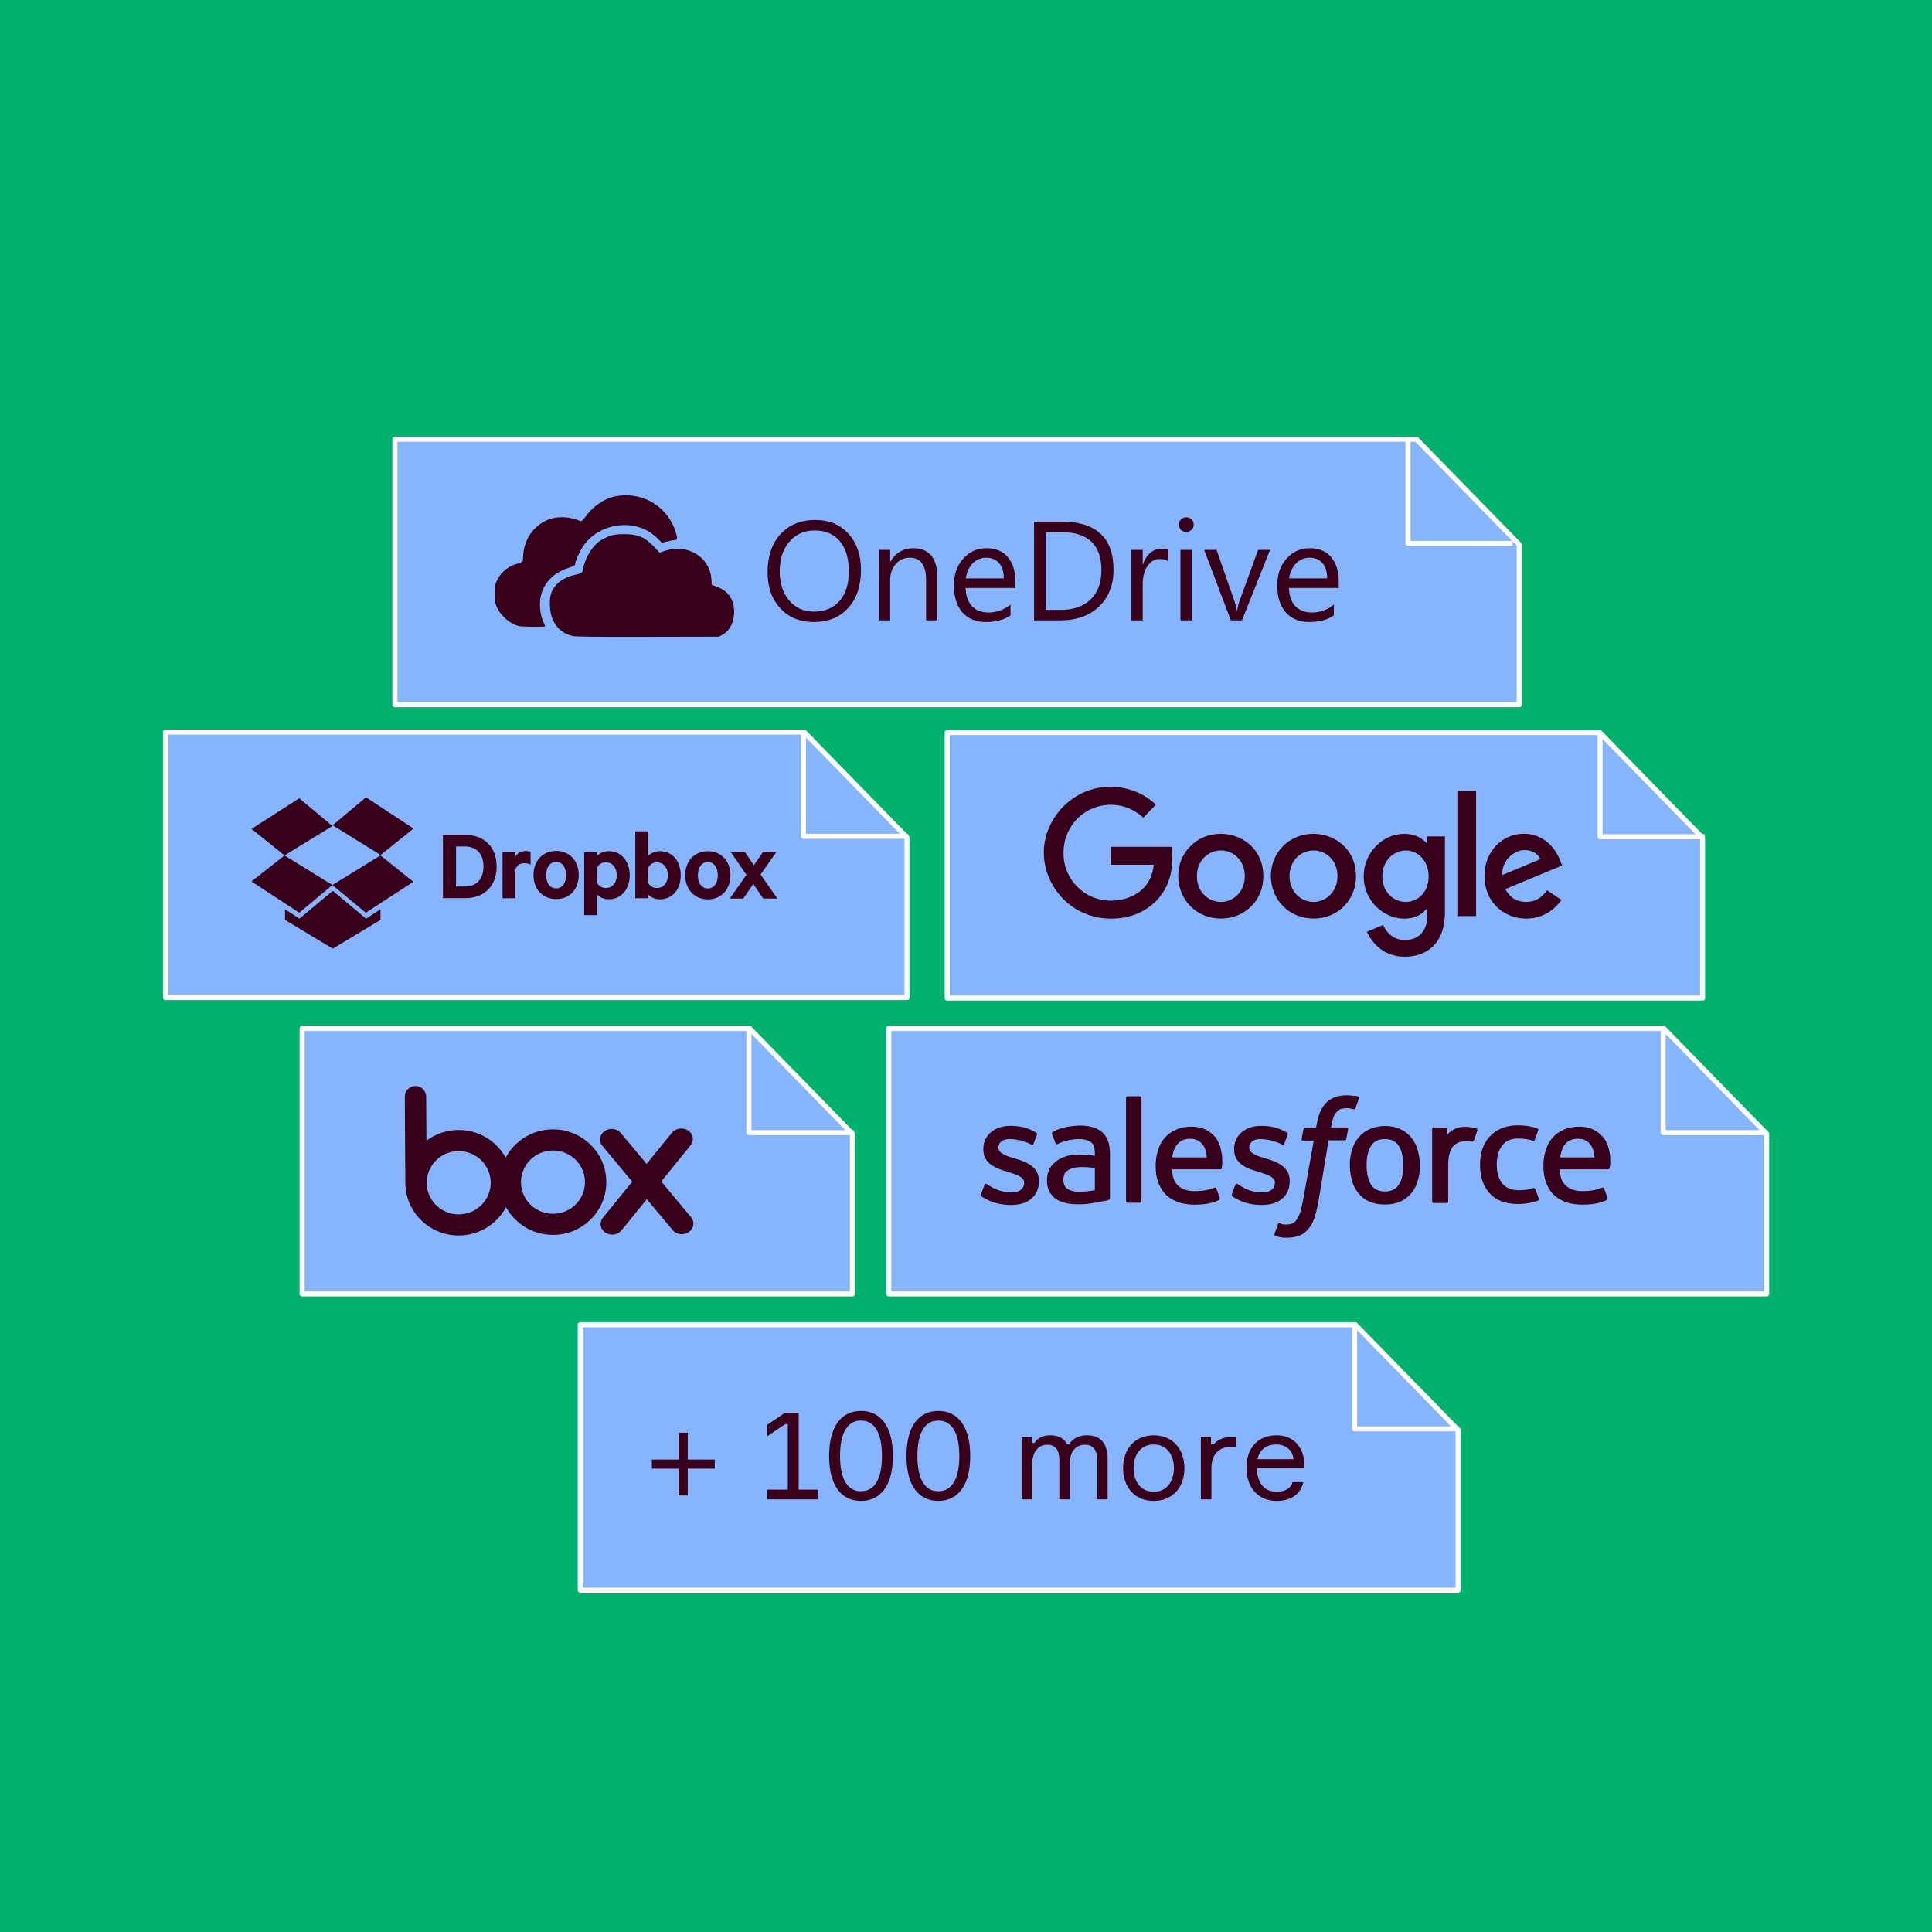
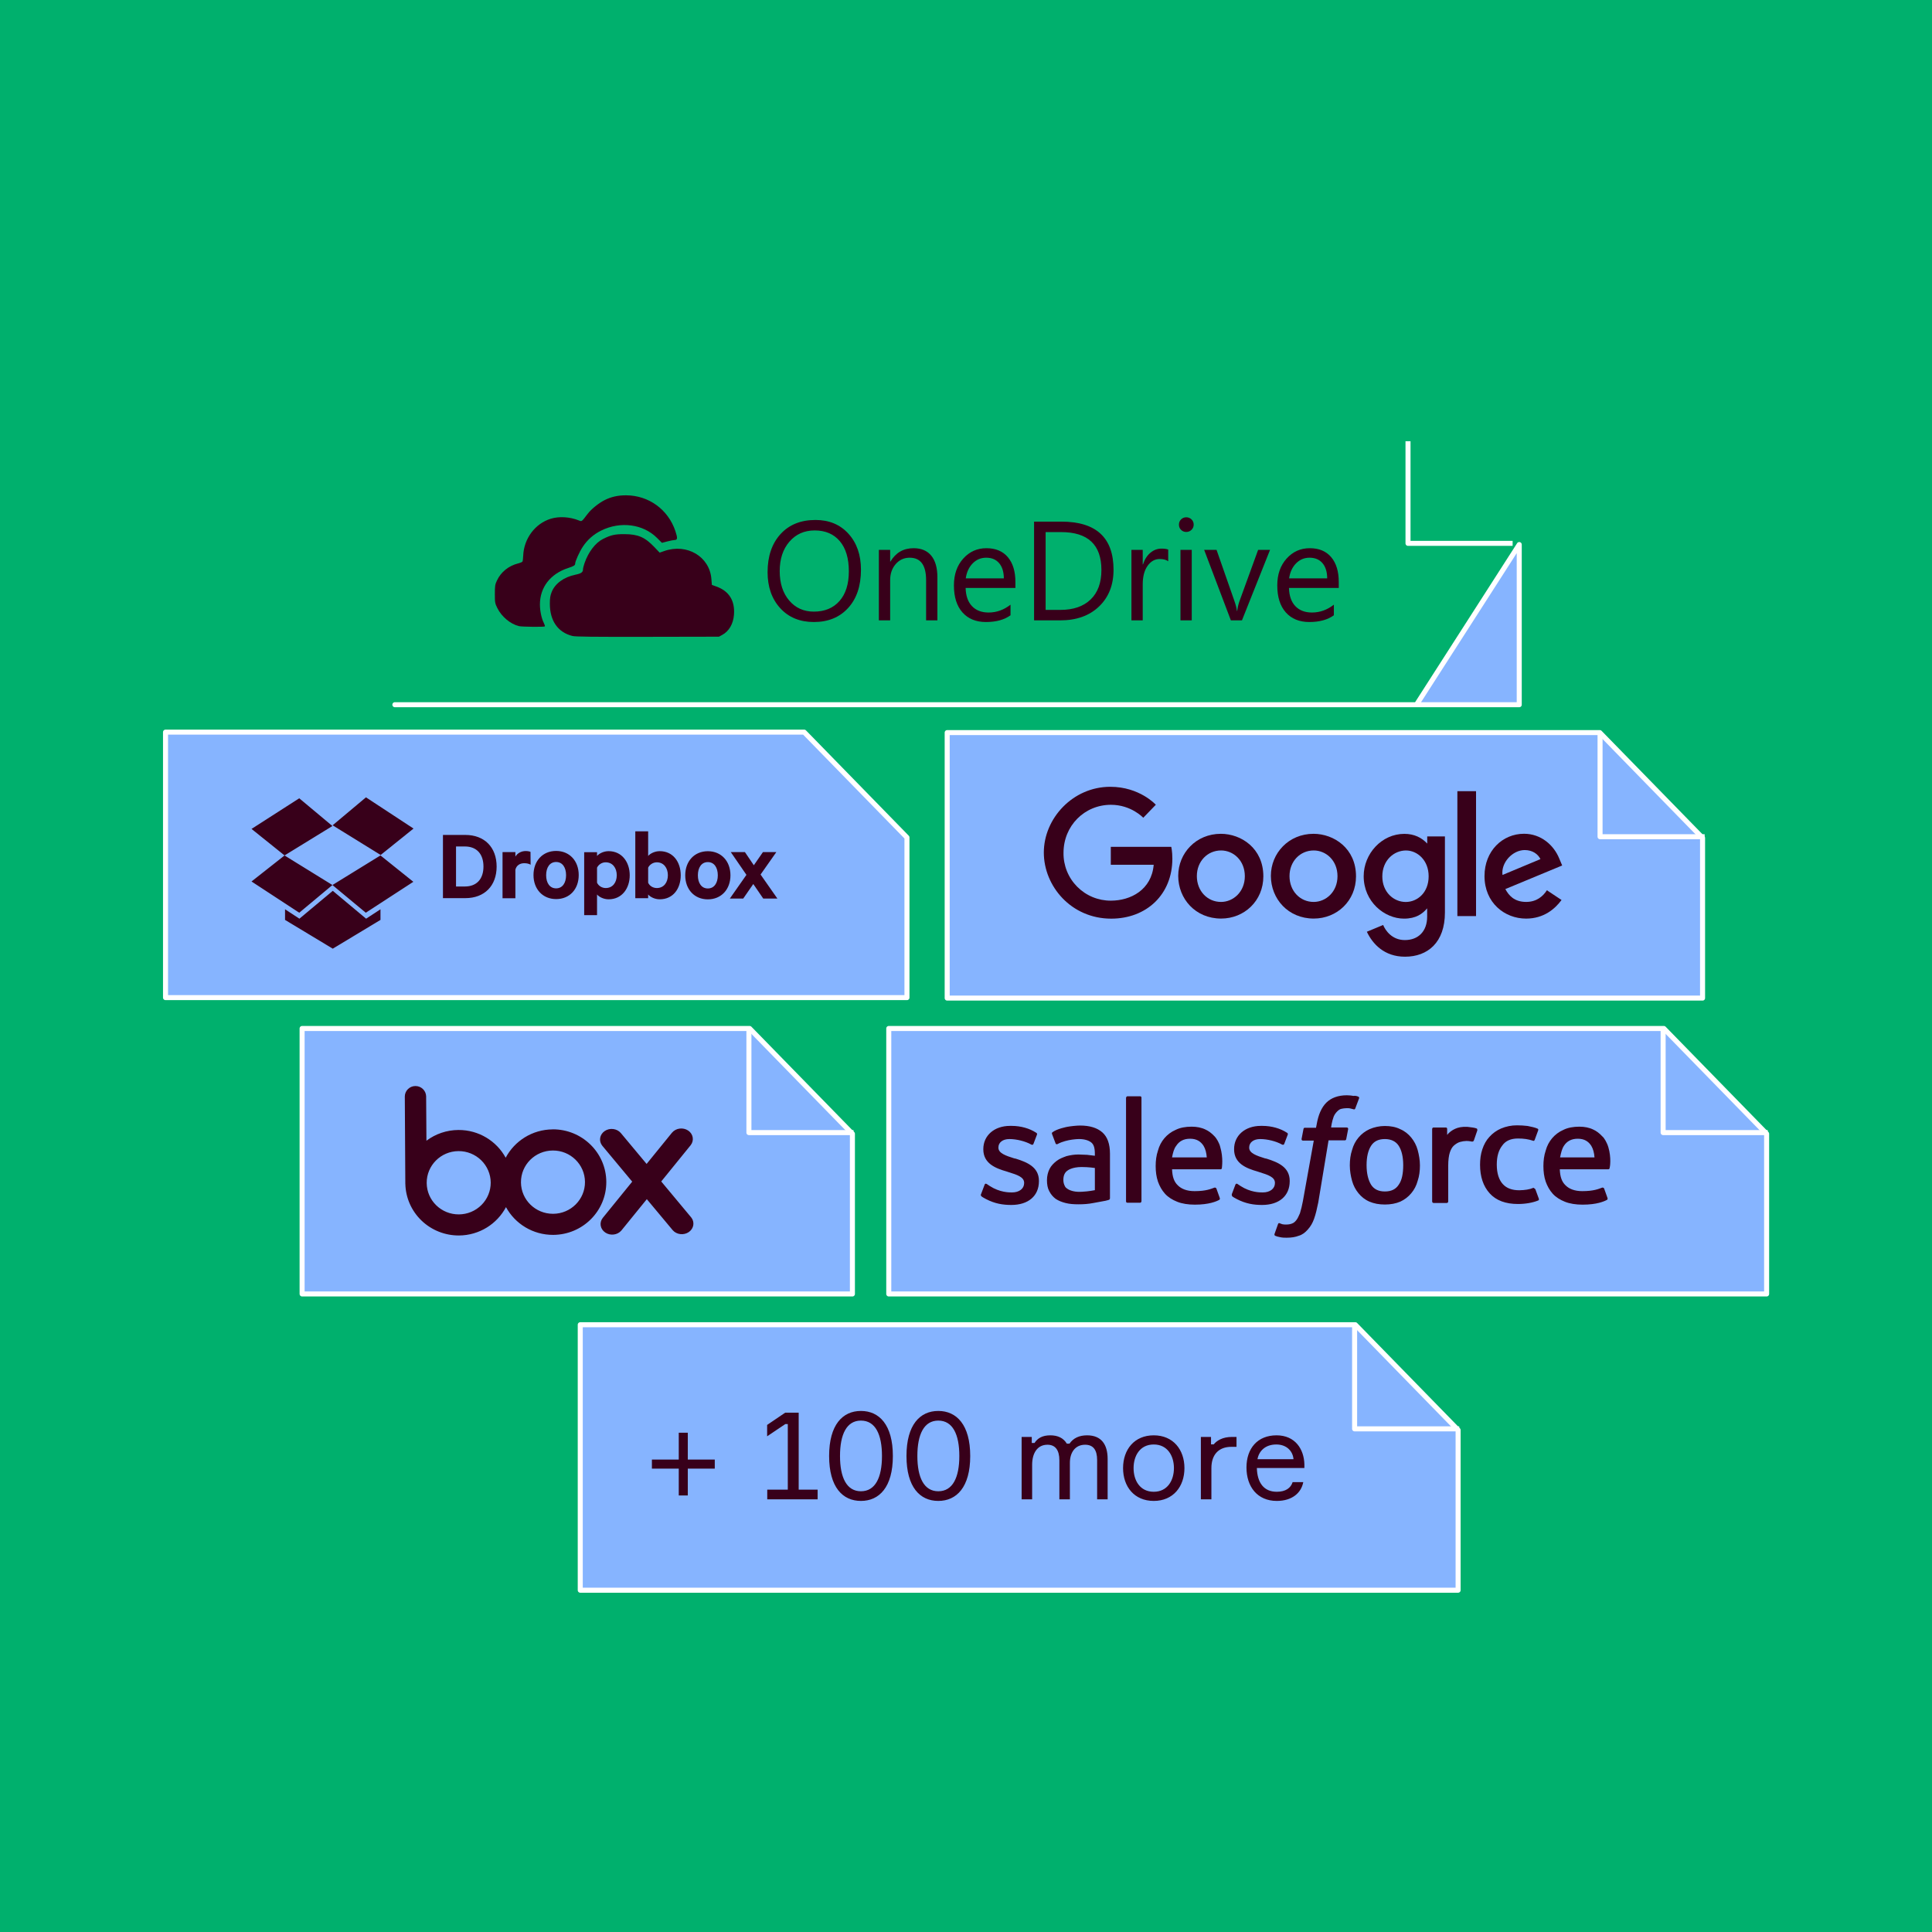
<svg xmlns="http://www.w3.org/2000/svg" width="1920" height="1920" viewBox="0 0 1920 1920" fill="none">
  <rect width="1920" height="1920" fill="#00B06D" />
  <path d="M847.115 1285.92L300.227 1285.92V1022.09L744.97 1022.09L847.115 1126.76V1285.92Z" fill="#86B4FF" stroke="white" stroke-width="5" stroke-linejoin="round" />
  <path d="M744.261 1024.06V1125.57H848.211" stroke="white" stroke-width="5" stroke-linejoin="round" />
  <path d="M549.723 1206.26C532.154 1206.35 517.821 1192.38 517.731 1175.01C517.597 1157.63 531.746 1143.48 549.329 1143.37C566.898 1143.24 581.222 1157.23 581.343 1174.6C581.464 1191.97 567.315 1206.16 549.732 1206.26H549.723ZM456.061 1206.85C438.483 1206.97 424.15 1192.98 424.051 1175.62C423.93 1158.24 438.079 1144.06 455.662 1143.96C464.091 1143.91 472.196 1147.18 478.196 1153.03C484.197 1158.89 487.603 1166.86 487.667 1175.19C487.718 1183.54 484.418 1191.56 478.491 1197.49C472.564 1203.43 464.496 1206.8 456.061 1206.85ZM549.194 1122.37C528.878 1122.51 511.336 1133.92 502.538 1150.53C493.516 1134.01 475.826 1122.83 455.532 1122.97C444.058 1123.02 432.912 1126.77 423.782 1133.64L423.495 1089.49C423.418 1086.74 422.256 1084.14 420.259 1082.23C418.262 1080.32 415.588 1079.26 412.81 1079.28C410.037 1079.29 407.381 1080.39 405.414 1082.32C403.447 1084.25 402.328 1086.87 402.296 1089.62L402.807 1176.57H402.834C403.151 1190.32 408.92 1203.4 418.897 1212.98C428.873 1222.57 442.259 1227.89 456.168 1227.81C476.462 1227.67 494.009 1216.27 502.838 1199.64C511.838 1216.15 529.559 1227.34 549.853 1227.21C579.133 1227.04 602.717 1203.4 602.538 1174.44C602.358 1145.47 578.416 1122.14 549.167 1122.32L549.194 1122.37ZM686.896 1209.85L657.127 1174.13L686.421 1138.03C690.006 1133.4 688.944 1126.94 683.911 1123.53C678.828 1120.14 671.729 1121.05 667.902 1125.56V1125.54L642.588 1156.7L616.893 1125.9C612.994 1121.43 605.868 1120.6 600.87 1124.06C595.851 1127.53 594.838 1133.99 598.54 1138.61L628.282 1174.31L598.984 1210.39C595.353 1215.05 596.456 1221.49 601.529 1224.89C606.562 1228.3 613.684 1227.38 617.512 1222.87L642.803 1191.73L668.529 1222.55C672.415 1227.03 679.537 1227.84 684.574 1224.38C689.581 1220.87 690.58 1214.45 686.905 1209.84" fill="#38001A" />
  <path d="M1691.99 991.877H941.3V728.046H1589.85L1691.99 832.716V991.877Z" fill="#86B4FF" stroke="white" stroke-width="5" stroke-linejoin="round" />
  <path d="M1590.12 730.021V831.526H1694.07" stroke="white" stroke-width="5" stroke-linejoin="round" />
  <path d="M1164 841.55H1103.9V859.385H1146.53C1144.41 884.349 1123.61 895.064 1103.97 895.064C1097.74 895.091 1091.58 893.879 1085.83 891.497C1080.08 889.115 1074.86 885.611 1070.48 881.191C1066.1 876.77 1062.64 871.521 1060.31 865.751C1057.98 859.98 1056.83 853.803 1056.91 847.58C1056.91 820.58 1077.81 799.793 1104.03 799.793C1124.25 799.793 1136.16 812.683 1136.16 812.683L1148.64 799.75C1148.64 799.75 1132.61 781.905 1103.37 781.905C1066.14 781.905 1037.34 813.326 1037.34 847.263C1037.34 880.518 1064.43 912.947 1104.31 912.947C1139.39 912.947 1165.07 888.914 1165.07 853.379C1165.07 845.88 1163.98 841.55 1163.98 841.55H1164Z" fill="#38001A" />
  <path d="M1213.24 828.631C1188.57 828.631 1170.9 847.915 1170.9 870.397C1170.9 893.22 1188.04 912.86 1213.53 912.86C1236.6 912.86 1255.5 895.227 1255.5 870.887C1255.5 843.043 1233.51 828.626 1213.24 828.626V828.631ZM1213.48 845.174C1225.61 845.174 1237.1 854.982 1237.1 870.781C1237.1 886.24 1225.66 896.331 1213.42 896.331C1199.98 896.331 1189.42 885.568 1189.42 870.657C1189.42 856.062 1199.89 845.174 1213.52 845.174H1213.48Z" fill="#38001A" />
  <path d="M1305.33 828.631C1280.66 828.631 1262.98 847.915 1262.98 870.397C1262.98 893.22 1280.12 912.86 1305.61 912.86C1328.69 912.86 1347.59 895.227 1347.59 870.887C1347.59 843.043 1325.6 828.626 1305.33 828.626V828.631ZM1305.57 845.174C1317.69 845.174 1329.19 854.982 1329.19 870.781C1329.19 886.24 1317.74 896.331 1305.51 896.331C1292.07 896.331 1281.5 885.568 1281.5 870.657C1281.5 856.062 1291.97 845.174 1305.6 845.174H1305.57Z" fill="#38001A" />
  <path d="M1395.64 828.68C1373 828.68 1355.21 848.507 1355.21 870.763C1355.21 896.111 1375.84 912.923 1395.25 912.923C1407.25 912.923 1413.64 908.156 1418.29 902.688V910.993C1418.29 925.525 1409.47 934.229 1396.15 934.229C1383.28 934.229 1376.83 924.661 1374.55 919.236L1358.36 925.957C1364.1 938.103 1375.66 950.763 1396.29 950.763C1418.85 950.763 1435.95 936.586 1435.95 906.85V831.21H1418.36V838.344C1412.93 832.487 1405.5 828.68 1395.65 828.68H1395.64ZM1397.27 845.194C1408.37 845.194 1419.77 854.671 1419.77 870.854C1419.77 887.307 1408.39 896.37 1397.03 896.37C1384.96 896.37 1373.73 886.577 1373.73 871.008C1373.73 854.839 1385.4 845.19 1397.27 845.19V845.194Z" fill="#38001A" />
  <path d="M1514.57 828.578C1493.21 828.578 1475.28 845.573 1475.28 870.633C1475.28 897.162 1495.27 912.894 1516.57 912.894C1534.39 912.894 1545.37 903.148 1551.85 894.411L1537.29 884.723C1533.52 890.58 1527.2 896.317 1516.66 896.317C1504.82 896.317 1499.38 889.836 1496 883.547L1552.47 860.119L1549.59 853.254C1544.14 839.812 1531.41 828.578 1514.57 828.578H1514.57ZM1515.3 844.776C1523 844.776 1528.53 848.866 1530.88 853.773L1493.17 869.533C1491.54 857.33 1503.11 844.776 1515.25 844.776H1515.3Z" fill="#38001A" />
  <path d="M1448.32 910.399H1466.87V786.266H1448.32V910.399Z" fill="#38001A" />
-   <path d="M1509.8 700.331H392.418V436.5H1407.66L1509.8 541.17V700.331Z" fill="#86B4FF" stroke="white" stroke-width="5" stroke-linejoin="round" />
+   <path d="M1509.8 700.331H392.418H1407.66L1509.8 541.17V700.331Z" fill="#86B4FF" stroke="white" stroke-width="5" stroke-linejoin="round" />
  <path d="M1399.27 438.477V539.981H1503.22" stroke="white" stroke-width="5" stroke-linejoin="round" />
  <path d="M568.865 632.031C554.477 628.437 546.462 617 546.436 600.031C546.428 594.605 546.821 592.006 548.175 588.517C551.494 579.963 560.283 573.51 571.848 571.135C577.603 569.953 579.376 568.684 579.376 565.746C579.376 564.825 580.06 562.08 580.898 559.647C584.7 548.593 591.741 539.379 599.265 535.61C607.139 531.665 611.115 530.775 620.64 530.826C634.168 530.899 640.917 533.833 650.357 543.747L655.549 549.199L660.199 547.59C682.709 539.8 705.148 553.06 706.957 575.221L707.452 581.283L711.885 582.871C724.544 587.407 730.494 596.93 729.415 610.931C728.71 620.087 724.429 627.396 717.647 631.025L714.459 632.731L643.608 632.868C589.163 632.973 571.856 632.779 568.865 632.031Z" fill="#38001A" />
  <path d="M515.751 622.244C507.352 620.248 498.452 612.829 494.278 604.345C491.911 599.533 491.785 598.825 491.785 590.311C491.785 582.213 491.987 580.914 493.872 576.893C497.845 568.416 505.457 562.291 515.008 559.887C517.023 559.379 518.918 558.569 519.217 558.086C519.516 557.604 519.849 554.975 519.956 552.244C520.62 535.285 531.748 520.342 547.285 515.543C555.679 512.951 566.225 513.588 575.355 517.241C578.25 518.399 577.924 518.648 584.047 510.619C587.668 505.871 594.984 499.967 600.973 496.959C607.437 493.712 614.159 492.217 622.197 492.237C644.665 492.292 664.029 506.345 671.189 527.793C673.477 534.646 673.362 536.565 670.664 536.621C669.486 536.646 666.112 537.294 663.166 538.062L657.809 539.459L652.921 534.571C639.139 520.788 616.646 517.809 597.524 527.234C589.885 530.999 583.747 536.404 579.11 543.449C575.804 548.471 571.59 557.84 571.59 560.166C571.59 561.816 570.253 562.641 564.547 564.512C546.879 570.306 536.567 583.687 536.574 600.809C536.577 607.041 538.182 614.667 540.41 619.034C541.25 620.68 541.718 622.246 541.451 622.513C540.768 623.196 518.79 622.966 515.751 622.244Z" fill="#38001A" />
  <path d="M808.809 618.153C794.895 618.153 783.752 613.569 775.381 604.399C767.01 595.229 762.824 583.3 762.824 568.61C762.824 552.826 767.09 540.235 775.621 530.837C784.152 521.439 795.762 516.74 810.451 516.74C824.001 516.74 834.915 521.302 843.195 530.426C851.475 539.55 855.615 551.48 855.615 566.215C855.615 582.228 851.372 594.887 842.887 604.194C834.402 613.5 823.043 618.153 808.809 618.153ZM809.63 527.142C799.32 527.142 790.949 530.86 784.517 538.296C778.084 545.732 774.868 555.494 774.868 567.584C774.868 579.673 778.004 589.401 784.277 596.769C790.55 604.137 798.727 607.821 808.809 607.821C819.575 607.821 828.061 604.308 834.265 597.282C840.469 590.257 843.571 580.426 843.572 567.789C843.571 554.833 840.561 544.819 834.539 537.748C828.517 530.677 820.214 527.142 809.63 527.142Z" fill="#38001A" />
  <path d="M931.573 616.512H920.35V576.549C920.35 561.677 914.921 554.241 904.064 554.241C898.453 554.241 893.811 556.351 890.138 560.571C886.466 564.791 884.63 570.117 884.63 576.549V616.512H873.407V546.44H884.63V558.073H884.903C890.195 549.223 897.859 544.798 907.896 544.798C915.56 544.798 921.422 547.273 925.482 552.223C929.543 557.172 931.573 564.323 931.573 573.675V616.512Z" fill="#38001A" />
  <path d="M1009.1 584.282H959.629C959.812 592.083 961.91 598.105 965.925 602.347C969.939 606.59 975.459 608.711 982.485 608.711C990.377 608.711 997.631 606.111 1004.25 600.91V611.449C998.087 615.919 989.944 618.155 979.816 618.155C969.916 618.155 962.138 614.973 956.481 608.609C950.825 602.245 947.996 593.292 947.996 581.75C947.996 570.847 951.087 561.962 957.268 555.097C963.45 548.231 971.125 544.798 980.295 544.798C989.465 544.798 996.558 547.763 1001.58 553.694C1006.59 559.624 1009.1 567.859 1009.1 578.397V584.282ZM997.608 574.77C997.562 568.292 996 563.251 992.92 559.647C989.841 556.043 985.564 554.241 980.09 554.241C974.798 554.241 970.304 556.134 966.609 559.921C962.914 563.707 960.633 568.657 959.766 574.77H997.608Z" fill="#38001A" />
  <path d="M1027.65 616.512V518.384H1054.75C1089.33 518.384 1106.62 534.328 1106.62 566.216C1106.62 581.362 1101.82 593.531 1092.21 602.724C1082.61 611.916 1069.76 616.512 1053.65 616.512H1027.65ZM1039.14 528.785V606.111H1053.79C1066.65 606.111 1076.67 602.667 1083.83 595.778C1090.99 588.889 1094.57 579.127 1094.57 566.49C1094.57 541.354 1081.21 528.785 1054.47 528.785H1039.14Z" fill="#38001A" />
  <path d="M1160.95 557.799C1158.99 556.294 1156.16 555.541 1152.46 555.541C1147.67 555.541 1143.67 557.799 1140.46 562.315C1137.24 566.832 1135.63 572.991 1135.63 580.792V616.512H1124.41V546.44H1135.63V560.878H1135.9C1137.5 555.952 1139.94 552.108 1143.23 549.348C1146.51 546.588 1150.18 545.208 1154.24 545.208C1157.16 545.208 1159.4 545.527 1160.95 546.166V557.799Z" fill="#38001A" />
  <path d="M1178.88 528.648C1176.87 528.648 1175.16 527.964 1173.75 526.595C1172.33 525.226 1171.62 523.493 1171.63 521.394C1171.62 519.296 1172.33 517.551 1173.75 516.159C1175.16 514.768 1176.87 514.072 1178.88 514.072C1180.93 514.072 1182.68 514.768 1184.11 516.159C1185.55 517.551 1186.27 519.296 1186.27 521.394C1186.27 523.402 1185.55 525.112 1184.11 526.527C1182.68 527.941 1180.93 528.648 1178.88 528.648ZM1184.35 616.512H1173.13V546.44H1184.35V616.512Z" fill="#38001A" />
  <path d="M1262.16 546.439L1234.24 616.512H1223.22L1196.67 546.439H1208.99L1226.78 597.351C1228.1 601.092 1228.92 604.354 1229.24 607.137H1229.52C1229.97 603.624 1230.7 600.454 1231.71 597.625L1250.32 546.439H1262.16Z" fill="#38001A" />
  <path d="M1330.45 584.282H1280.98C1281.16 592.083 1283.26 598.105 1287.27 602.347C1291.29 606.59 1296.81 608.711 1303.83 608.711C1311.72 608.711 1318.98 606.111 1325.59 600.91V611.449C1319.43 615.919 1311.29 618.155 1301.16 618.155C1291.26 618.155 1283.48 614.973 1277.83 608.609C1272.17 602.245 1269.34 593.292 1269.34 581.75C1269.34 570.847 1272.43 561.962 1278.62 555.097C1284.8 548.231 1292.47 544.798 1301.64 544.798C1310.81 544.798 1317.91 547.763 1322.92 553.694C1327.94 559.624 1330.45 567.859 1330.45 578.397V584.282ZM1318.95 574.77C1318.91 568.292 1317.35 563.251 1314.27 559.647C1311.19 556.043 1306.91 554.241 1301.44 554.241C1296.14 554.241 1291.65 556.134 1287.96 559.921C1284.26 563.707 1281.98 568.657 1281.11 574.77H1318.95Z" fill="#38001A" />
  <path d="M901.328 991.417H164.5V727.586H799.182L901.328 832.256V991.417Z" fill="#86B4FF" stroke="white" stroke-width="5" stroke-linejoin="round" />
-   <path d="M798.473 729.562V831.067H902.424" stroke="white" stroke-width="5" stroke-linejoin="round" />
  <path d="M440.195 829.746H462.448C481.511 829.746 493.544 842.05 493.544 861.155C493.544 880.26 481.558 892.564 462.448 892.564H440.195V829.746ZM461.926 880.987C473.913 880.987 480.458 873.355 480.458 861.155C480.458 848.851 473.855 841.209 461.926 841.209H453.192V880.992L461.926 880.987ZM527.313 859.338C525.609 858.279 523.264 857.853 520.924 857.853C516.666 857.853 513.149 860.086 512.19 864.327V892.652H499.412V846.821H512.19V851.276C514.107 847.989 517.938 845.757 522.414 845.757C524.499 845.757 526.568 846.183 527.209 846.603L527.313 859.338ZM552.656 893.498C539.346 893.498 530.184 883.634 530.184 869.628C530.184 855.517 539.341 845.653 552.656 845.653C565.971 845.653 575.127 855.517 575.127 869.628C575.127 883.738 566.075 893.498 552.656 893.498ZM552.656 856.638C546.267 856.638 542.754 862.157 542.754 869.794C542.754 877.321 546.267 882.84 552.656 882.84C559.045 882.84 562.557 877.321 562.557 869.794C562.557 862.162 559.045 856.638 552.656 856.638ZM593.335 909.467H580.557V846.878H593.335V850.647C595.357 848.207 599.938 845.871 604.837 845.871C618.146 845.871 625.817 856.903 625.817 869.846C625.817 882.684 618.261 893.716 604.837 893.716C599.938 893.716 595.352 891.38 593.335 888.94V909.467ZM593.335 877.218C594.826 880.4 598.234 882.523 601.96 882.523C608.881 882.523 612.93 877.005 612.93 869.794C612.93 862.526 608.776 856.955 601.96 856.955C600.168 856.949 598.411 857.442 596.886 858.38C595.362 859.318 594.132 860.662 593.335 862.261V877.218ZM644.13 892.6H631.352V826.149H644.13V850.647C646.152 848.207 650.733 845.871 655.631 845.871C668.941 845.871 676.503 856.69 676.503 869.846C676.503 883.001 669.05 893.716 655.631 893.716C650.733 893.716 646.147 891.38 644.13 888.94V892.6ZM644.13 877.218C645.516 880.4 648.924 882.523 652.755 882.523C659.675 882.523 663.724 877.005 663.724 869.794C663.724 862.526 659.571 856.955 652.755 856.955C649.029 856.955 645.615 859.188 644.13 862.261V877.218ZM703.445 893.768C690.135 893.768 680.974 883.904 680.974 869.898C680.974 855.787 690.13 845.923 703.445 845.923C716.76 845.923 725.916 855.787 725.916 869.898C725.916 883.899 716.76 893.768 703.445 893.768ZM703.445 856.742C697.056 856.742 693.544 862.261 693.544 869.898C693.544 877.425 697.056 882.944 703.445 882.944C709.834 882.944 713.347 877.425 713.347 869.898C713.347 862.266 709.834 856.742 703.445 856.742ZM297.379 793.333L249.956 823.771L282.787 850.118L330.367 820.89L297.379 793.333ZM249.956 876.008L297.379 907.053L330.367 879.538L282.787 850.154L249.956 876.008ZM330.367 879.538L363.511 907.053L410.777 876.32L378.102 850.123" fill="#38001A" />
  <path d="M410.955 823.412L363.69 792.381L330.548 820.162L378.281 849.674L410.955 823.412ZM330.704 885.297L297.562 912.974L283.273 903.644V914.195L330.694 942.784L378.115 914.195V903.644L363.826 912.974L330.704 885.297ZM755.843 869.1L772.561 892.987H758.506L748.605 878.52L738.6 892.987H725.291L741.794 869.42L726.25 846.817H740.304L749.142 859.885L758.194 846.817H771.503L755.843 869.1Z" fill="#38001A" />
  <path d="M1755.65 1285.92H883.253V1022.09H1653.51L1755.65 1126.76V1285.92Z" fill="#86B4FF" stroke="white" stroke-width="5" stroke-linejoin="round" />
  <path d="M1652.8 1024.06V1125.57H1756.75" stroke="white" stroke-width="5" stroke-linejoin="round" />
  <path d="M1449.05 1580.33H576.651V1316.5H1346.9L1449.05 1421.17V1580.33Z" fill="#86B4FF" stroke="white" stroke-width="5" stroke-linejoin="round" />
  <path d="M1346.2 1318.48V1419.98H1450.15" stroke="white" stroke-width="5" stroke-linejoin="round" />
  <path d="M974.978 1186.63L978.491 1177.36C979.131 1175.77 980.086 1176.41 980.737 1176.72L983.611 1178.63C993.512 1185.03 1002.79 1185.03 1005.66 1185.03C1013.01 1185.03 1017.78 1181.19 1017.78 1175.77V1175.46C1017.78 1169.71 1010.76 1167.49 1002.45 1164.9L1000.54 1164.26C989.358 1161.06 977.212 1156.29 977.212 1142.21V1141.9C977.212 1128.49 988.079 1118.89 1003.73 1118.89H1005.32C1014.58 1118.89 1023.22 1121.45 1029.6 1125.6C1030.24 1125.91 1030.88 1126.55 1030.56 1127.51L1027.04 1136.77C1026.41 1138.36 1024.8 1137.41 1024.8 1137.41C1019.05 1134.21 1010.43 1131.98 1003.08 1131.98C996.364 1131.98 992.21 1135.49 992.21 1140.28V1140.6C992.21 1146.03 999.563 1148.57 1007.87 1151.15L1009.46 1151.47C1020.65 1154.98 1032.48 1159.77 1032.48 1173.51V1173.83C1032.48 1188.53 1021.93 1197.47 1005 1197.47C996.689 1197.47 988.719 1196.19 980.074 1191.72C978.48 1190.77 976.875 1190.13 975.281 1188.85C974.966 1188.21 974.326 1187.89 974.966 1186.6L974.978 1186.63ZM1224.2 1186.63L1227.71 1177.36C1228.35 1175.77 1229.62 1176.41 1229.96 1176.72L1232.83 1178.63C1242.74 1185.03 1252.01 1185.03 1254.88 1185.03C1262.24 1185.03 1267.01 1181.19 1267.01 1175.77V1175.46C1267.01 1169.71 1259.98 1167.49 1251.67 1164.9L1249.76 1164.26C1238.58 1161.06 1226.43 1156.29 1226.43 1142.21V1141.9C1226.43 1128.49 1237.3 1118.89 1252.95 1118.89H1254.55C1263.81 1118.89 1272.44 1121.45 1278.83 1125.6C1279.47 1125.91 1280.11 1126.55 1279.78 1127.51L1276.27 1136.77C1275.63 1138.36 1274.02 1137.41 1274.02 1137.41C1268.27 1134.21 1259.65 1131.98 1252.3 1131.98C1245.59 1131.98 1241.43 1135.49 1241.43 1140.28V1140.6C1241.43 1146.03 1248.79 1148.57 1257.09 1151.15L1258.69 1151.47C1269.87 1154.98 1281.7 1159.77 1281.7 1173.51V1173.83C1281.7 1188.53 1271.15 1197.47 1254.22 1197.47C1245.91 1197.47 1237.94 1196.19 1229.3 1191.72C1227.7 1190.77 1226.1 1190.13 1224.5 1188.85C1224.5 1188.21 1223.86 1187.89 1224.19 1186.6L1224.2 1186.63ZM1408.87 1142.84C1410.15 1147.64 1411.12 1152.74 1411.12 1158.18C1411.12 1163.61 1410.48 1168.73 1408.87 1173.51C1407.59 1178.31 1405.36 1182.46 1402.47 1185.86C1399.52 1189.41 1395.8 1192.25 1391.61 1194.17C1387.14 1196.08 1382.02 1197.04 1376.27 1197.04C1370.52 1197.04 1365.4 1196.09 1360.94 1194.17C1356.47 1192.25 1352.97 1189.38 1350.07 1185.86C1347.17 1182.35 1344.96 1178.19 1343.67 1173.51C1342.38 1168.83 1341.43 1163.61 1341.43 1158.18C1341.43 1152.74 1342.07 1147.63 1343.67 1142.84C1344.95 1138.05 1347.18 1133.9 1350.07 1130.49C1353.03 1126.95 1356.74 1124.11 1360.94 1122.19C1365.78 1120.08 1370.99 1119 1376.27 1118.99C1382.02 1118.99 1387.14 1119.94 1391.61 1122.19C1396.07 1124.1 1399.58 1126.98 1402.47 1130.49C1405.37 1134.01 1407.58 1138.16 1408.87 1142.84ZM1394.5 1157.86C1394.5 1149.56 1392.91 1143.16 1390.04 1138.69C1387.16 1134.22 1382.37 1131.98 1376.29 1131.98C1369.9 1131.98 1365.43 1134.22 1362.55 1138.69C1359.68 1143.16 1358.09 1149.56 1358.09 1157.86C1358.09 1166.17 1359.68 1172.57 1362.55 1177.35C1365.43 1181.82 1369.91 1184.07 1376.29 1184.07C1382.68 1184.07 1387.16 1181.82 1390.04 1177.35C1393.23 1172.88 1394.5 1166.17 1394.5 1157.86ZM1525.82 1181.82L1529.33 1191.41C1529.64 1192.69 1528.69 1193 1528.69 1193C1523.26 1195.25 1515.92 1196.52 1508.56 1196.52C1496.21 1196.52 1486.84 1193 1480.45 1185.96C1474.06 1178.92 1470.86 1169.35 1470.86 1157.53C1470.86 1152.09 1471.5 1146.97 1473.11 1142.19C1474.71 1137.41 1476.95 1133.24 1480.14 1129.84C1483.33 1126.28 1487.25 1123.44 1491.64 1121.54C1496.7 1119.4 1502.13 1118.31 1507.62 1118.34C1511.14 1118.35 1514.66 1118.56 1518.16 1118.98C1521.36 1119.62 1525.83 1120.57 1527.75 1121.54C1528.06 1121.54 1529.03 1122.18 1528.7 1123.13L1525.19 1132.72C1524.55 1134.31 1523.59 1133.67 1523.59 1133.67C1518.8 1132.08 1514.33 1131.43 1508.57 1131.43C1501.55 1131.43 1496.22 1133.67 1492.91 1138.45C1489.4 1142.92 1487.48 1149.01 1487.48 1157.31C1487.48 1166.26 1489.72 1172.65 1493.54 1176.8C1497.36 1180.96 1502.8 1182.87 1509.82 1182.87C1512.69 1182.87 1515.25 1182.55 1517.49 1182.23C1519.72 1181.9 1521.95 1181.27 1524.2 1180.32C1523.89 1180.96 1525.15 1180.63 1525.79 1181.91L1525.82 1181.82ZM1598.34 1139.97C1601.54 1150.84 1599.93 1160.1 1599.62 1160.74C1599.62 1162.02 1598.34 1162.02 1598.34 1162.02H1550.1C1550.41 1169.37 1552.01 1174.37 1555.85 1177.99C1559.36 1181.51 1564.79 1183.74 1572.46 1183.74C1583.97 1183.74 1588.74 1181.5 1592.28 1180.23C1592.28 1180.23 1593.56 1179.91 1594.18 1181.18L1597.38 1190.13C1598.02 1191.72 1597.38 1192.04 1597.07 1192.37C1594.2 1193.97 1586.85 1197.17 1572.79 1197.17C1566.07 1197.17 1560.01 1196.21 1555.22 1194.29C1550.42 1192.37 1546.27 1189.83 1543.09 1186.32C1539.92 1182.82 1537.66 1178.66 1536.07 1174.2C1534.47 1169.4 1533.82 1164.3 1533.82 1158.86C1533.82 1153.43 1534.46 1148.31 1536.07 1143.53C1537.35 1138.73 1539.58 1134.58 1542.47 1131.18C1545.35 1127.78 1549.18 1124.78 1553.65 1122.87C1558.11 1120.63 1563.55 1119.67 1569.62 1119.67C1574.73 1119.67 1579.52 1120.63 1583.36 1122.55C1586.24 1123.83 1589.42 1126.06 1592.62 1129.57C1594.22 1130.85 1597.09 1135.64 1598.37 1140.13L1598.34 1139.97ZM1550.4 1150.19H1584.59C1584.27 1145.72 1583.31 1141.88 1581.39 1138.68C1578.51 1134.21 1574.36 1131.65 1567.97 1131.65C1561.58 1131.65 1557.1 1134.21 1554.23 1138.68C1552.32 1141.55 1551.36 1145.39 1550.39 1150.19H1550.4ZM1212.69 1139.97C1215.89 1150.84 1214.29 1160.1 1214.29 1160.74C1214.29 1162.02 1213.01 1162.02 1213.01 1162.02H1164.77C1165.08 1169.37 1166.68 1174.37 1170.52 1177.99C1174.03 1181.51 1179.46 1183.74 1187.13 1183.74C1198.64 1183.74 1203.41 1181.5 1206.95 1180.23C1206.95 1180.23 1208.23 1179.91 1208.85 1181.18L1212.05 1190.13C1212.69 1191.72 1212.05 1192.04 1211.74 1192.37C1208.87 1193.97 1201.52 1197.17 1187.46 1197.17C1180.74 1197.17 1174.68 1196.21 1169.89 1194.29C1165.09 1192.37 1160.94 1189.83 1157.76 1186.32C1154.59 1182.82 1152.33 1178.66 1150.74 1174.2C1149.14 1169.4 1148.49 1164.3 1148.49 1158.86C1148.49 1153.43 1149.13 1148.31 1150.74 1143.53C1152.02 1138.73 1154.25 1134.58 1157.13 1131.18C1160.02 1127.78 1163.85 1124.78 1168.32 1122.87C1172.78 1120.63 1178.22 1119.67 1184.29 1119.67C1189.4 1119.67 1194.19 1120.63 1198.03 1122.55C1200.91 1123.83 1204.09 1126.06 1207.29 1129.57C1208.57 1130.85 1211.76 1135.64 1212.73 1140.13L1212.69 1139.97ZM1164.76 1150.19H1199.27C1198.95 1145.72 1197.99 1141.88 1196.07 1138.68C1193.19 1134.21 1189.04 1131.65 1182.65 1131.65C1176.26 1131.65 1171.79 1134.21 1168.91 1138.68C1166.67 1141.55 1165.71 1145.39 1164.76 1150.19ZM1080.09 1147.63L1088.06 1148.58V1146.67C1088.06 1140.27 1086.78 1137.08 1084.22 1135.16C1081.66 1133.24 1077.51 1131.97 1072.4 1131.97C1072.4 1131.97 1060.58 1131.97 1051.32 1136.76C1051 1137.07 1050.68 1137.07 1050.68 1137.07C1050.68 1137.07 1049.4 1137.39 1049.08 1136.43L1045.57 1127.17C1044.93 1125.89 1045.88 1125.26 1045.88 1125.26C1050.35 1121.75 1060.59 1119.83 1060.59 1119.83C1064.1 1119.19 1069.85 1118.55 1073.36 1118.55C1082.95 1118.55 1090.29 1120.8 1095.41 1125.26C1100.53 1129.73 1103.08 1136.77 1103.08 1146.67V1190.76C1103.08 1190.76 1103.08 1192.04 1102.13 1192.35C1102.13 1192.35 1100.22 1192.99 1098.61 1193.31L1086.49 1195.55C1081.69 1196.5 1076.9 1196.83 1071.78 1196.83C1066.99 1196.83 1062.83 1196.52 1059.01 1195.55C1055.18 1194.59 1051.98 1193.31 1049.1 1191.4C1046.55 1189.49 1044.31 1186.93 1042.71 1183.73C1041.11 1180.86 1040.46 1177.02 1040.46 1172.86C1040.46 1168.71 1041.41 1164.89 1043.02 1161.68C1044.63 1158.47 1047.17 1155.93 1050.05 1153.71C1052.92 1151.49 1056.45 1150.2 1059.95 1148.92C1063.79 1147.96 1067.62 1147.32 1071.77 1147.32L1080.08 1147.64L1080.09 1147.63ZM1060.91 1181.5C1060.91 1181.5 1065.38 1185.01 1074.97 1184.37C1082 1184.06 1088.07 1182.78 1088.07 1182.78V1160.73C1088.07 1160.73 1082.01 1159.77 1074.97 1159.77C1065.07 1159.77 1060.91 1163.29 1060.91 1163.29C1058.04 1165.19 1056.76 1168.39 1056.76 1172.55C1056.72 1174.78 1057.27 1176.99 1058.36 1178.94C1058.67 1179.58 1058.99 1180.22 1060.91 1181.5ZM1468.27 1123.03C1467.96 1124.31 1465.4 1131 1464.76 1133.24C1464.44 1134.2 1463.8 1134.52 1462.85 1134.52C1462.85 1134.52 1459.97 1133.88 1457.42 1133.88C1455.25 1133.93 1453.11 1134.25 1451.03 1134.84C1448.78 1135.48 1446.87 1136.75 1444.97 1138.35C1443.06 1139.96 1441.77 1142.51 1440.81 1145.38C1439.86 1148.25 1439.22 1153.05 1439.22 1158.16V1193.93C1439.22 1194.89 1438.58 1195.53 1437.62 1195.53H1424.85C1423.89 1195.53 1423.25 1194.89 1423.25 1193.93V1122.1C1423.25 1121.14 1423.89 1120.5 1424.53 1120.5H1436.88C1437.84 1120.5 1438.16 1121.14 1438.16 1122.1V1127.85C1440.07 1125.29 1443.27 1123.05 1446.13 1121.78C1449 1120.51 1452.53 1119.54 1458.48 1119.87C1461.68 1120.19 1465.83 1120.83 1466.45 1121.15C1467.73 1121.47 1468.36 1121.79 1468.05 1123.06L1468.27 1123.03ZM1349.72 1089.8C1350.04 1089.8 1351 1090.44 1350.68 1091.39L1346.84 1101.61C1346.52 1102.25 1346.2 1102.89 1344.59 1102.25C1344.28 1102.25 1343.64 1101.93 1342.03 1101.61C1341.08 1101.3 1339.47 1101.3 1338.19 1101.3C1336.28 1101.3 1334.68 1101.61 1333.08 1101.93C1331.49 1102.26 1330.21 1103.21 1328.93 1104.49C1327.65 1105.77 1326.37 1107.37 1325.42 1109.6C1323.51 1114.71 1322.86 1120.16 1322.86 1120.47H1338.19C1339.47 1120.47 1339.79 1121.11 1339.79 1122.06L1337.88 1131.97C1337.56 1133.56 1336.28 1133.24 1336.28 1133.24H1320.31L1310.09 1194.91C1308.81 1201.31 1307.53 1206.73 1305.94 1211.19C1304.34 1215.65 1302.43 1218.86 1299.54 1222.06C1296.98 1224.93 1294.11 1227.16 1290.59 1228.12C1287.39 1229.4 1283.24 1230.03 1278.77 1230.03C1276.53 1230.03 1274.3 1230.03 1271.74 1229.39C1270.21 1229.15 1268.7 1228.72 1267.28 1228.11C1266.64 1227.79 1266.32 1227.15 1266.64 1226.2L1270.15 1216.3C1270.79 1215.02 1271.74 1215.66 1271.74 1215.66L1274.3 1216.61C1275.58 1216.93 1276.86 1216.93 1278.14 1216.93C1280.39 1216.93 1282.3 1216.61 1283.89 1215.97C1285.8 1215.33 1287.09 1214.06 1288.36 1212.46C1289.63 1210.85 1290.6 1208.62 1291.87 1205.74C1293.05 1201.86 1294.01 1197.91 1294.75 1193.92L1305.61 1133.53H1295.06C1293.78 1133.53 1293.47 1132.89 1293.47 1131.93L1295.38 1122.03C1295.69 1120.44 1296.97 1120.75 1296.97 1120.75H1307.84L1308.48 1117.55C1310.07 1107.96 1313.27 1100.62 1318.06 1095.83C1322.86 1091.03 1329.88 1088.47 1338.5 1088.47C1341.05 1088.47 1343.29 1088.79 1345.21 1089.11C1346.49 1088.8 1348.08 1089.11 1349.68 1089.75L1349.72 1089.8ZM1134.38 1193.64C1134.38 1194.6 1133.74 1195.24 1133.1 1195.24H1120.32C1119.37 1195.24 1119.04 1194.6 1119.04 1193.64V1091.08C1119.04 1090.44 1119.68 1089.48 1120.32 1089.48H1133.1C1134.05 1089.48 1134.38 1090.12 1134.38 1091.08V1193.64Z" fill="#38001A" />
  <path d="M674.543 1450.52H647.852V1459.5H674.543V1486.19H683.522V1459.5H710.336V1450.52H683.522V1423.83H674.543V1450.52ZM762.484 1490H812.545V1480.41H793.726V1403.9H780.319L762.361 1416.08V1427.39L780.442 1415.22H782.902V1480.41H762.484V1490ZM855.583 1402.18C837.379 1402.18 823.972 1415.95 823.972 1446.95C823.972 1477.95 837.379 1491.6 855.583 1491.6C873.787 1491.6 887.317 1477.95 887.317 1446.95C887.317 1415.95 873.787 1402.18 855.583 1402.18ZM855.583 1482C841.315 1482 834.796 1468.23 834.796 1446.95C834.796 1425.55 841.315 1411.77 855.583 1411.77C869.974 1411.77 876.493 1425.55 876.493 1446.95C876.493 1468.23 869.974 1482 855.583 1482ZM932.458 1402.18C914.254 1402.18 900.847 1415.95 900.847 1446.95C900.847 1477.95 914.254 1491.6 932.458 1491.6C950.662 1491.6 964.192 1477.95 964.192 1446.95C964.192 1415.95 950.662 1402.18 932.458 1402.18ZM932.458 1482C918.19 1482 911.671 1468.23 911.671 1446.95C911.671 1425.55 918.19 1411.77 932.458 1411.77C946.849 1411.77 953.368 1425.55 953.368 1446.95C953.368 1468.23 946.849 1482 932.458 1482ZM1080.34 1426.41C1072.59 1426.41 1066.69 1429.11 1062.88 1434.65H1060.17C1056.85 1429.11 1051.32 1426.41 1043.81 1426.41C1035.94 1426.41 1031.14 1429.24 1028.07 1434.03H1025.36V1428.01H1015.28V1490H1025.73V1455.68C1025.73 1444.49 1030.65 1435.76 1040.98 1435.76C1048.73 1435.76 1052.79 1441.05 1052.79 1451.25V1490H1063.25V1453.71C1063.25 1443.26 1068.66 1435.76 1078.38 1435.76C1086.37 1435.76 1090.31 1440.8 1090.31 1451.01V1490H1100.76V1449.9C1100.76 1435.63 1094.61 1426.41 1080.34 1426.41ZM1146.59 1426.41C1127.16 1426.41 1116.09 1440.68 1116.09 1459C1116.09 1477.33 1127.16 1491.6 1146.59 1491.6C1165.9 1491.6 1177.09 1477.33 1177.09 1459C1177.09 1440.68 1165.9 1426.41 1146.59 1426.41ZM1146.59 1482.5C1132.81 1482.5 1126.54 1471.18 1126.54 1459C1126.54 1446.83 1132.81 1435.51 1146.59 1435.51C1160.24 1435.51 1166.64 1446.83 1166.64 1459C1166.64 1471.18 1160.24 1482.5 1146.59 1482.5ZM1228.83 1428.01H1224.16C1215.18 1428.01 1209.28 1431.57 1206.2 1435.39H1203.5V1428.01H1193.41V1490H1203.87V1459C1203.87 1445.35 1211.37 1437.85 1223.67 1437.85H1228.83V1428.01ZM1296.29 1455.31C1295.92 1440.06 1287.06 1426.41 1268.61 1426.41C1249.8 1426.41 1238.73 1439.32 1238.73 1458.39C1238.73 1477.45 1249.55 1491.6 1268.86 1491.6C1284.24 1491.6 1293.21 1483.48 1295.18 1472.9H1284.6C1282.76 1478.81 1277.59 1482.5 1268.86 1482.5C1256.07 1482.5 1249.43 1473.64 1249.06 1458.88H1296.29V1455.31ZM1268.37 1435.51C1278.82 1435.51 1284.85 1442.28 1285.47 1450.15H1249.67C1251.03 1442.28 1257.18 1435.51 1268.37 1435.51Z" fill="#38001A" />
</svg>